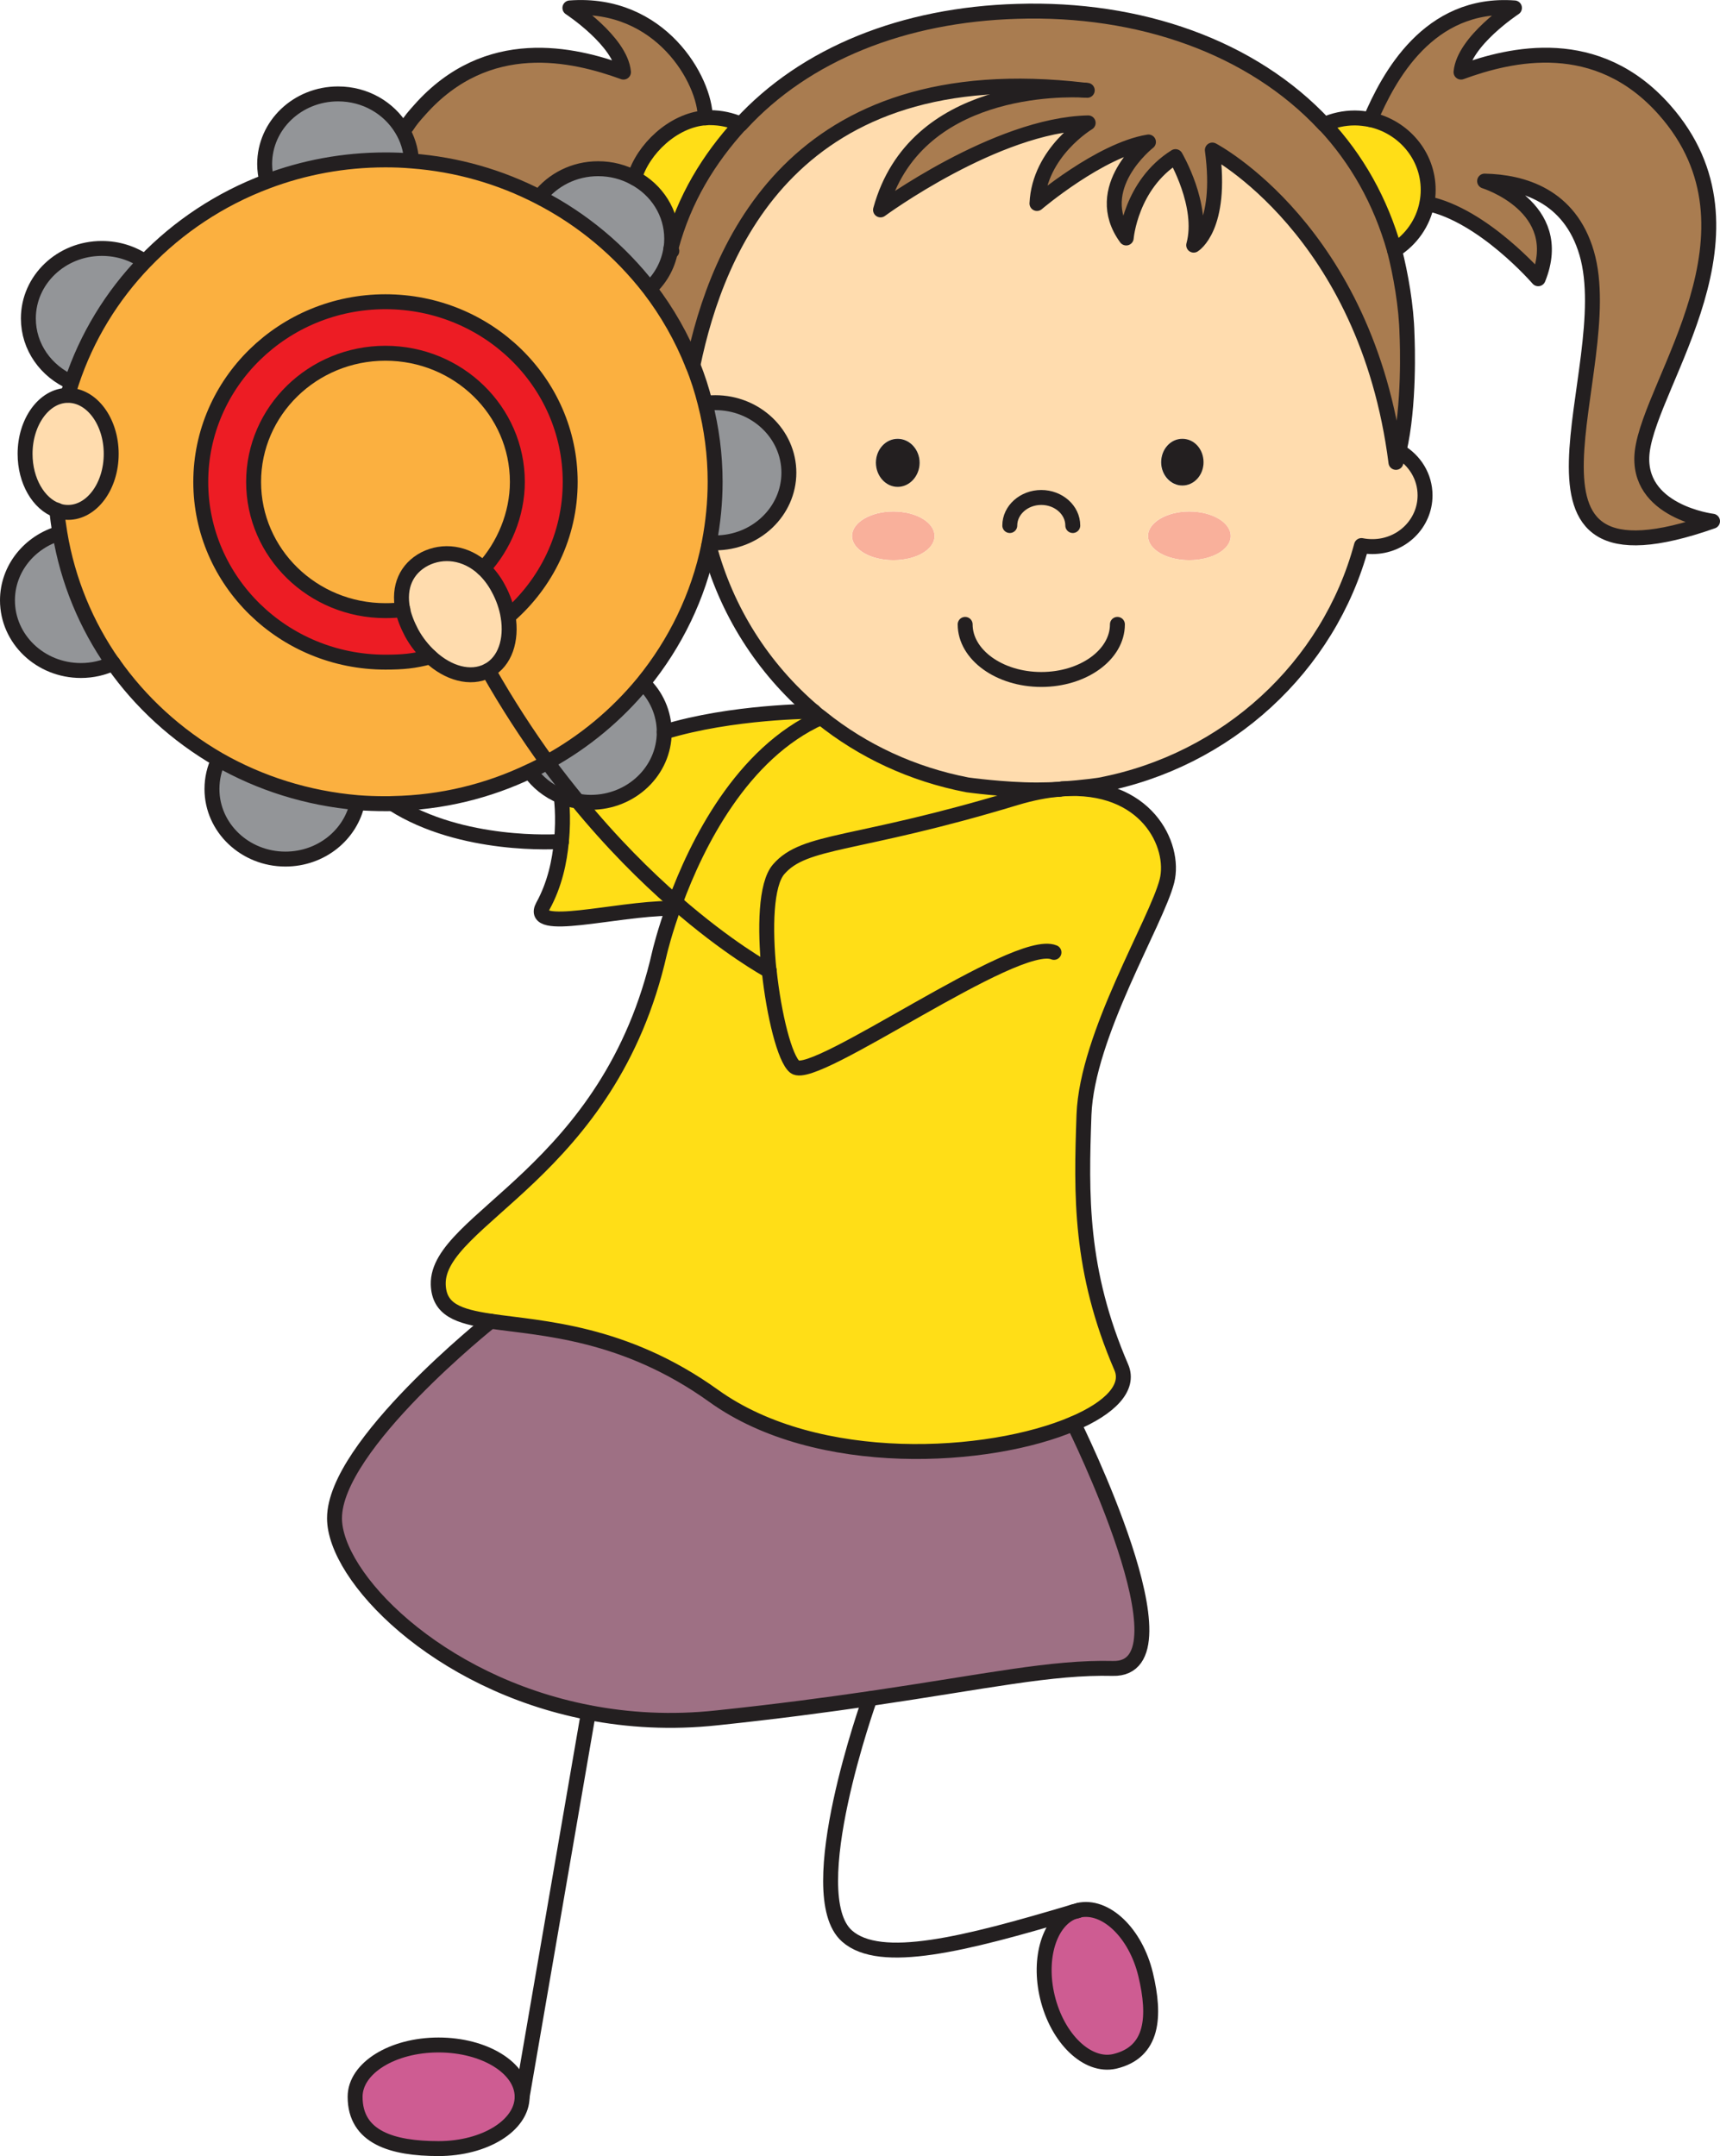
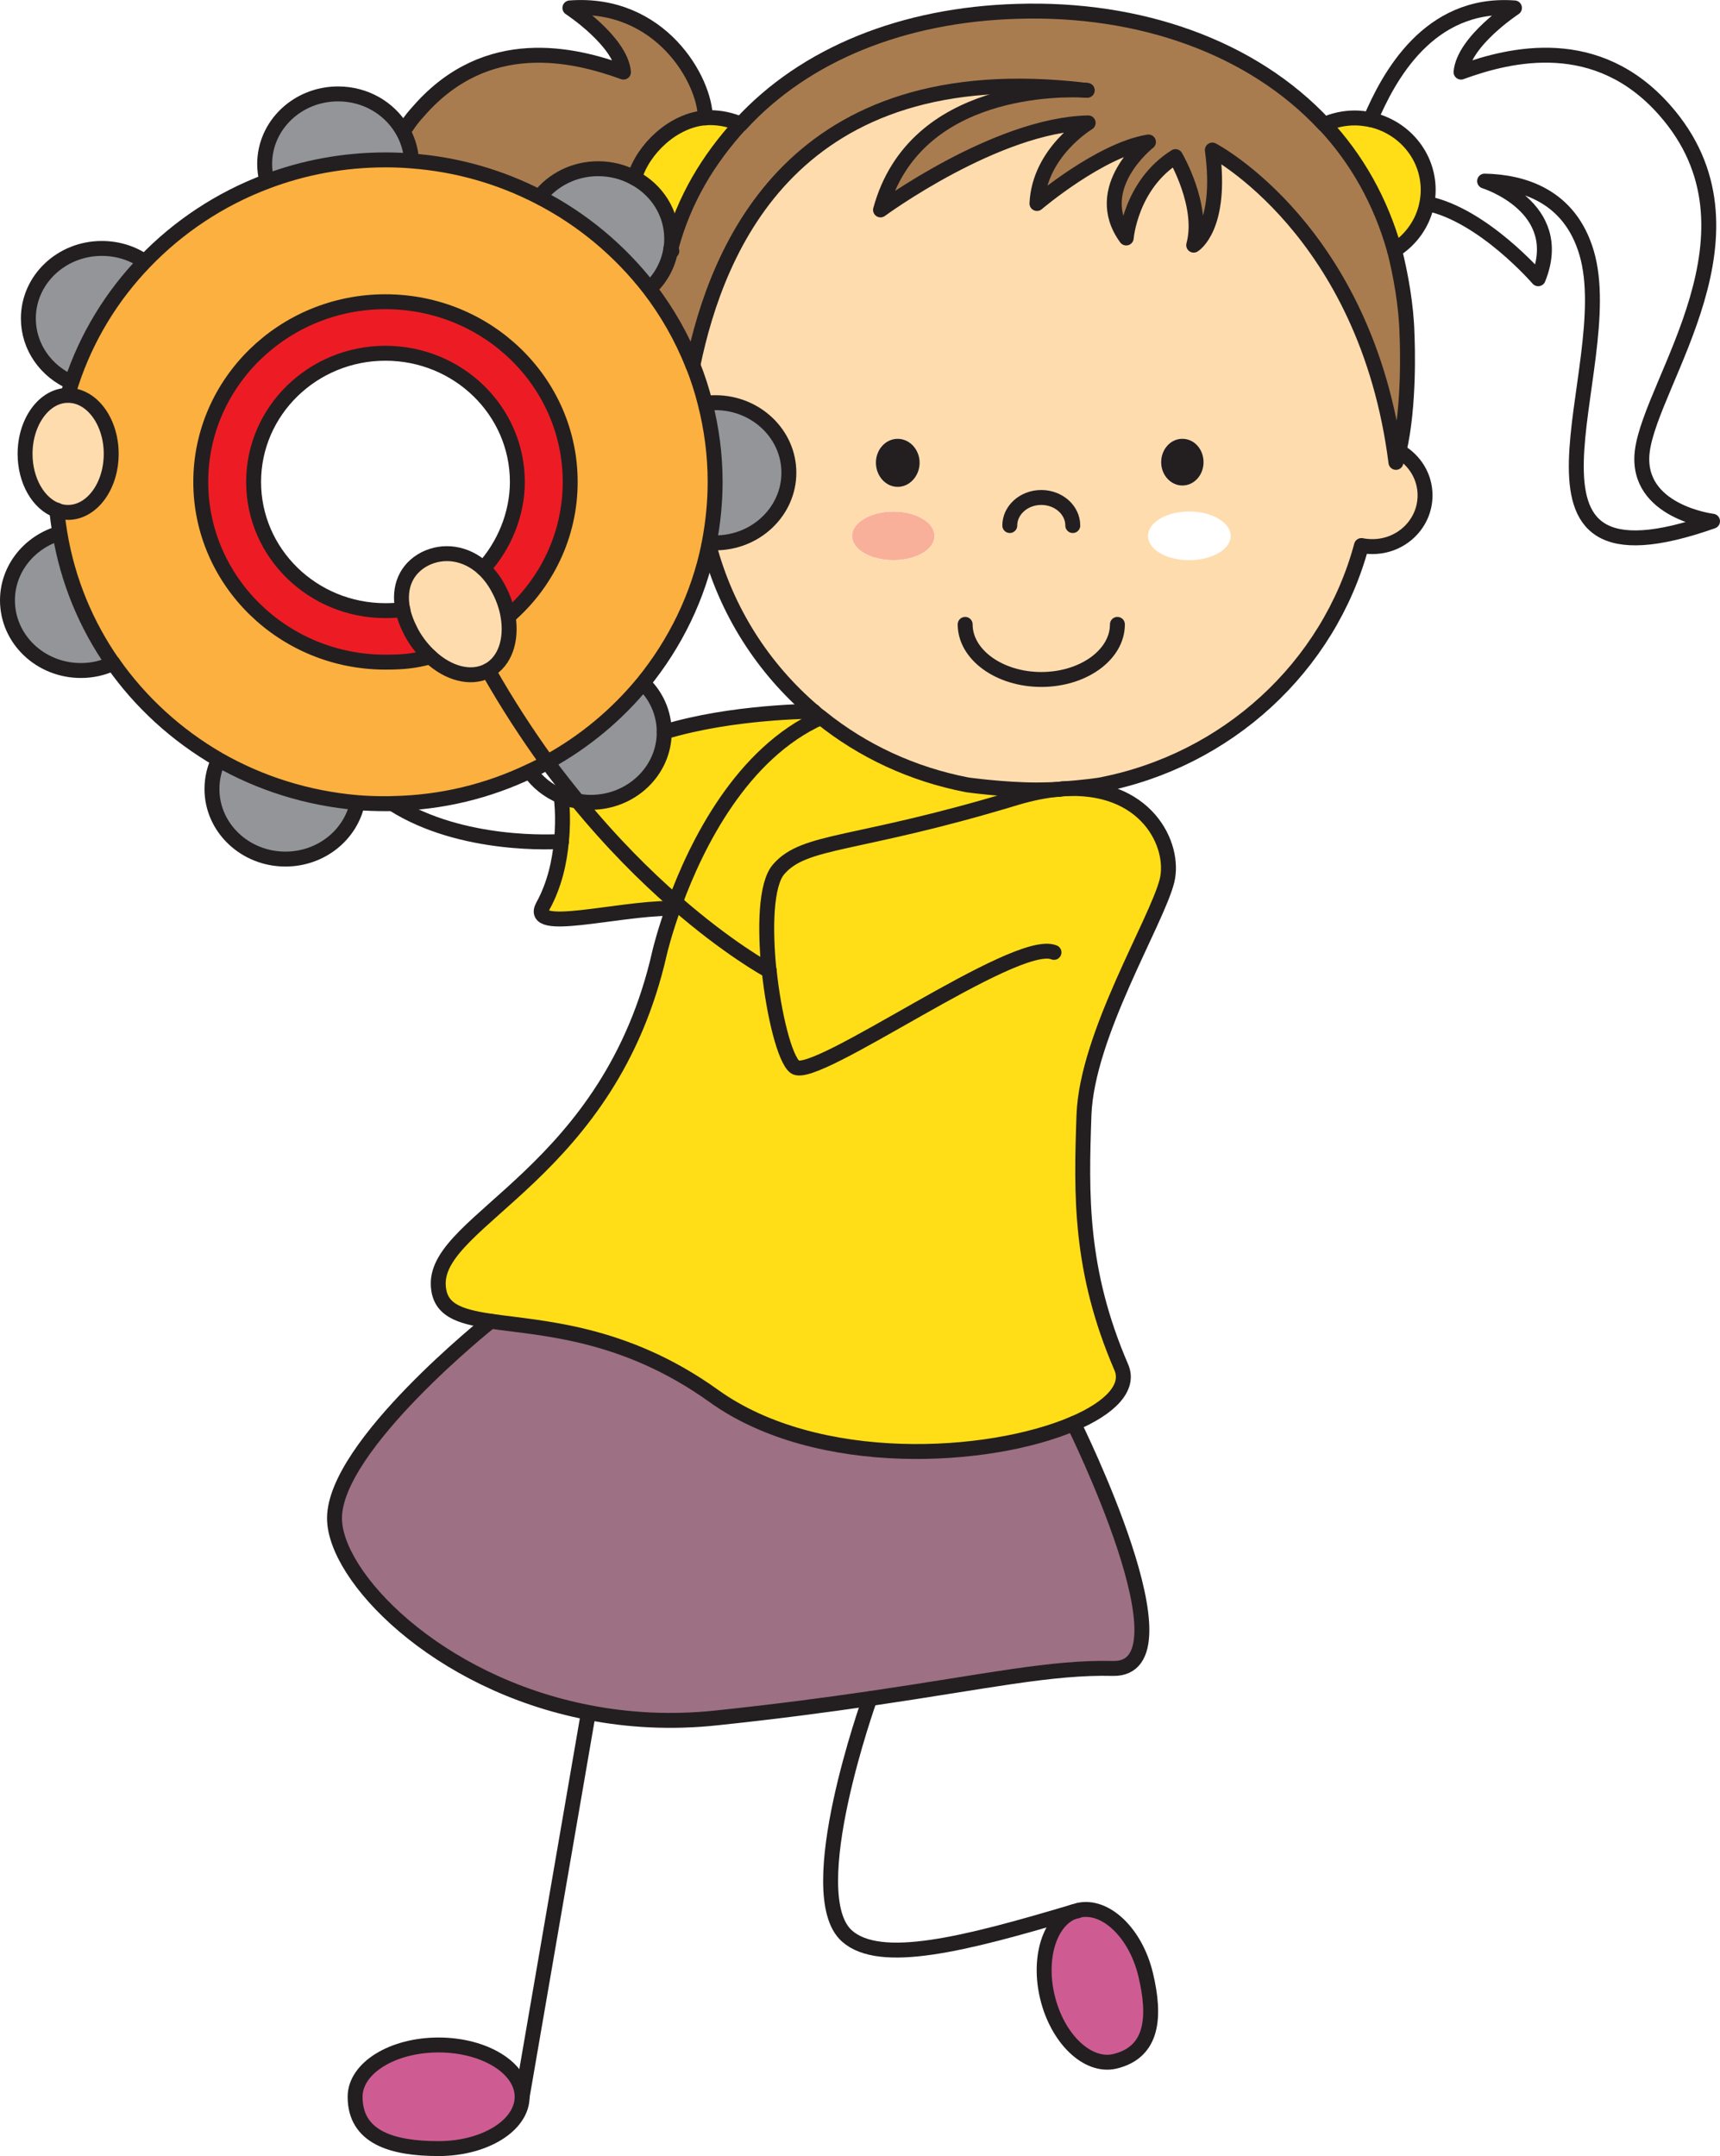
<svg xmlns="http://www.w3.org/2000/svg" id="Layer_2" viewBox="0 0 115.23 144.41">
  <g id="Capa_1">
-     <path d="M79.67,34.26c1.53,0,2.78.73,2.78,1.64s-1.25,1.62-2.78,1.62-2.76-.72-2.76-1.62,1.25-1.64,2.76-1.64Z" style="fill:#f9b09b;" />
    <path d="M51.52,65.02c-.29-2.86-.22-5.79.64-6.79,1.76-2.04,5.11-1.52,15.89-4.79,1.07-.32,2.04-.51,2.92-.58.06-.01.12-.01.17-.02,5.67-.4,7.63,3.79,7.04,6.16-.7,2.76-5.36,10.3-5.56,15.67-.19,5.36-.3,10.42,2.5,16.91.59,1.36-.76,2.73-3.2,3.77-5.65,2.43-17.16,3.13-24.1-1.85-6.03-4.33-11.56-4.51-14.97-5.01-2.14-.32-3.44-.76-3.49-2.46-.12-4.39,11.49-7.45,14.83-22.22,0,0,.32-1.39,1.05-3.37,3.49,3.05,6.05,4.45,6.26,4.57Z" style="fill:#ffde17;" />
    <path d="M7.57,44.43c-.65.31-1.38.48-2.15.48-2.72,0-4.92-2.1-4.92-4.7,0-2.12,1.48-3.92,3.51-4.5.53,3.2,1.76,6.15,3.56,8.72Z" style="fill:#939598;" />
    <path d="M59.85,34.26c1.53,0,2.76.73,2.76,1.64s-1.23,1.62-2.76,1.62-2.77-.72-2.77-1.62,1.24-1.64,2.77-1.64Z" style="fill:#f9b09b;" />
    <path d="M27.57,10.79c-.58-.05-1.16-.07-1.75-.07-2.8,0-5.48.51-7.94,1.44-.09-.37-.15-.76-.15-1.16,0-2.6,2.2-4.7,4.92-4.7,1.82,0,3.4.94,4.25,2.34.39.63.63,1.36.67,2.14h0Z" style="fill:#939598;" />
    <path d="M54.5,47.64c-3.38-2.87-5.85-6.72-7.01-11.15.01-.05.02-.12.03-.17.14.01.26.02.39.02,2.72,0,4.93-2.1,4.93-4.7s-2.21-4.69-4.93-4.69c-.22,0-.44,0-.67.04-.22-.88-.5-1.73-.83-2.55h.01c1.62-7.83,6.73-20.73,26.27-18.42-1.34-.07-11.41-.37-13.7,8.02,0,0,7.75-5.7,13.91-5.83,0,0-3.27,1.95-3.43,5.4,0,0,4.22-3.59,7.47-4.12,0,0-3.94,3.07-1.49,6.43,0,0,.29-3.56,3.3-5.45,0,0,1.94,3.3,1.22,5.93,0,0,1.95-1.17,1.25-6.37,0,0,10.32,5.37,12.3,20.92.07-.25.15-.51.21-.78,1.04.6,1.74,1.7,1.74,2.96,0,1.89-1.57,3.43-3.52,3.43-.24,0-.5-.02-.74-.07-2.18,8.13-9,14.43-17.53,16.04,0,0-1.09.17-2.53.26-.05.01-.11.01-.17.02-.46.02-.96.04-1.47.04h-.09c-2.16,0-4.61-.34-4.61-.34-3.69-.71-7.03-2.28-9.79-4.5-.18-.14-.35-.27-.52-.42ZM62.61,35.9c0-.91-1.23-1.64-2.76-1.64s-2.77.73-2.77,1.64,1.24,1.62,2.77,1.62,2.76-.72,2.76-1.62ZM60.14,32.6c.8,0,1.47-.74,1.47-1.62s-.66-1.6-1.47-1.6-1.46.73-1.46,1.6.65,1.62,1.46,1.62ZM79.67,34.26c-1.52,0-2.76.73-2.76,1.64s1.25,1.62,2.76,1.62,2.78-.72,2.78-1.62-1.25-1.64-2.78-1.64ZM79.2,32.52c.78,0,1.42-.7,1.42-1.56s-.63-1.57-1.42-1.57-1.42.7-1.42,1.57.62,1.56,1.42,1.56Z" style="fill:#ffdcae;" />
-     <path d="M34.66,32.28c0,2.18-.9,4.29-2.28,5.8-1.18-1.1-2.7-1.27-3.93-.64-1.21.63-1.77,1.86-1.47,3.39-.38.05-.77.07-1.17.07-4.88,0-8.83-3.86-8.83-8.62s3.96-8.62,8.83-8.62,8.84,3.85,8.84,8.62Z" style="fill:#fbb040;" />
    <path d="M34.05,41.29c.26,1.57-.2,3.01-1.33,3.62-.01,0-.03,0-.04.02-1.15.59-2.65.17-3.85-.95-.46-.42-.9-.96-1.24-1.58-.29-.55-.5-1.08-.6-1.57-.31-1.53.25-2.75,1.47-3.39,1.22-.62,2.74-.45,3.93.64.37.35.72.79,1,1.32.34.62.56,1.27.66,1.89Z" style="fill:#ffdcae;" />
-     <path d="M36.67,51.05c.68.92,1.35,1.77,2.02,2.59-.39-.05-.75-.16-1.1-.32-.85-.35-1.57-.93-2.09-1.66h0c.4-.19.79-.39,1.17-.61Z" style="fill:#939598;" />
    <path d="M80.63,30.96c0,.87-.64,1.56-1.42,1.56s-1.42-.7-1.42-1.56.62-1.57,1.42-1.57,1.42.7,1.42,1.57Z" style="fill:#231f20;" />
    <path d="M29.38,136.96c3.09,0,5.6,1.55,5.6,3.47s-2.51,3.47-5.6,3.47-5.59-.74-5.59-3.47c0-1.92,2.5-3.47,5.59-3.47Z" style="fill:#ce5c92;" />
    <path d="M69.42,52.9h.09c.51,0,1-.02,1.47-.04-.89.07-1.86.26-2.92.58-10.79,3.27-14.13,2.75-15.89,4.79-.87.99-.94,3.93-.64,6.79-.21-.12-2.76-1.52-6.26-4.57,1.42-3.87,4.44-10,9.75-12.38,2.76,2.22,6.1,3.79,9.79,4.5,0,0,2.45.34,4.61.34Z" style="fill:#ffde17;" />
    <path d="M71.93,95.36s8.21,16.54,2.62,16.4c-4.1-.11-8.42.87-16.28,2.02-2.88.42-6.24.87-10.24,1.29-3.06.33-5.95.16-8.61-.36-10.24-1.98-17.01-9.13-17.01-13.01,0-4.89,10.46-13.2,10.46-13.2,3.41.51,8.94.69,14.97,5.01,6.93,4.98,18.45,4.27,24.1,1.85h0Z" style="fill:#9e7084;" />
    <path d="M27.25,8.47c.32-.48.46-.64.88-1.11,4.53-5.11,10.29-3.76,13.65-2.53-.2-2.08-3.59-4.3-3.59-4.3,6.08-.46,9.07,4.87,9.07,7.37-2.15.17-4.17,2.1-4.73,4.02h0c-.72-.39-1.55-.61-2.44-.61-1.62,0-3.04.75-3.94,1.9-2.59-1.34-5.49-2.18-8.56-2.42h0c-.03-.79-.27-1.52-.67-2.15l.34-.17Z" style="fill:#a97c50;" />
    <path d="M81.23,10.07c.71,5.19-1.25,6.37-1.25,6.37.72-2.63-1.22-5.93-1.22-5.93-3.02,1.89-3.3,5.45-3.3,5.45-2.45-3.36,1.49-6.43,1.49-6.43-3.25.53-7.47,4.12-7.47,4.12.16-3.45,3.43-5.4,3.43-5.4-6.16.13-13.91,5.83-13.91,5.83,2.29-8.39,12.36-8.1,13.7-8.02-19.54-2.31-24.66,10.59-26.27,18.42h-.01c-.73-1.84-1.71-3.56-2.9-5.11l.04-.03c.75-.71,1.25-1.64,1.39-2.67.01-.01.01-.03.01-.05.88-3.28,2.52-5.94,4.65-8.28h.01c4.33-4.71,10.92-7.34,18.53-7.56,8.2-.26,15.73,2.39,20.57,7.58h.01c2.15,2.3,3.77,5.14,4.69,8.42.42,1.62.8,3.79.84,5.64.03.64.18,4.78-.53,7.81-.06.27-.14.53-.21.78-1.97-15.55-12.3-20.92-12.3-20.92Z" style="fill:#a97c50;" />
    <path d="M61.61,30.99c0,.88-.66,1.62-1.47,1.62s-1.46-.74-1.46-1.62.65-1.6,1.46-1.6,1.47.73,1.47,1.6Z" style="fill:#231f20;" />
    <path d="M38.69,53.64c2.3,2.82,4.56,5.05,6.52,6.76l-.31.43c-3.67.02-9.53,1.69-8.53-.15.79-1.45,1.12-3.02,1.24-4.33.18-1.73-.02-3.03-.02-3.03h0c.35.15.71.25,1.1.31Z" style="fill:#ffde17;" />
    <path d="M72.22,127.96s.01-.01.02-.01c1.82-.42,3.84,1.51,4.51,4.3.67,2.8.52,5.21-2.08,5.82-1.82.41-3.83-1.52-4.5-4.31-.63-2.63.15-5.08,1.74-5.71.11-.02.2-.05.31-.08Z" style="fill:#ce5c92;" />
    <path d="M44.5,49.04c0,2.6-2.21,4.7-4.92,4.7-.31,0-.61-.03-.9-.09-.66-.81-1.34-1.67-2.02-2.59,2.47-1.35,4.64-3.17,6.41-5.31.88.83,1.42,2.01,1.42,3.29Z" style="fill:#939598;" />
    <path d="M91.82,8.01c2.22.47,3.87,2.4,3.87,4.71,0,.31-.03.61-.09.91-.25,1.31-1.06,2.44-2.17,3.13-.92-3.28-2.53-6.12-4.69-8.42.61-.27,1.3-.43,2.04-.43.36,0,.71.04,1.04.11Z" style="fill:#ffde17;" />
    <path d="M47.91,26.97c2.72,0,4.93,2.1,4.93,4.69s-2.21,4.7-4.93,4.7c-.13,0-.25-.01-.39-.02.25-1.31.39-2.67.39-4.05,0-1.82-.23-3.58-.67-5.27.22-.03.44-.04.67-.04Z" style="fill:#939598;" />
    <path d="M54.5,47.64c.17.15.34.29.52.42-5.31,2.39-8.33,8.51-9.75,12.38-.02-.01-.03-.03-.05-.04-1.96-1.71-4.22-3.95-6.52-6.76.29.06.59.09.9.09,2.71,0,4.92-2.1,4.92-4.7,4.56-1.39,10-1.39,10-1.39Z" style="fill:#ffde17;" />
    <path d="M6.81,16.65c1.09,0,2.08.33,2.89.89-2.2,2.28-3.88,5.03-4.9,8.08-1.72-.74-2.91-2.38-2.91-4.29,0-2.59,2.2-4.69,4.92-4.69Z" style="fill:#939598;" />
    <path d="M4.56,26.48c1.59,0,2.89,1.75,2.89,3.92s-1.3,3.92-2.89,3.92c-.26,0-.51-.04-.75-.14-1.22-.44-2.13-1.96-2.13-3.78,0-2.15,1.28-3.91,2.86-3.92h.02Z" style="fill:#ffdcae;" />
    <path d="M47.55,7.88c.75,0,1.44.16,2.06.43-2.13,2.33-3.78,4.99-4.65,8.28.03-.19.04-.39.04-.59,0-1.75-1-3.27-2.49-4.07h0c.56-1.93,2.58-3.86,4.73-4.03.11-.01.2-.01.31-.01Z" style="fill:#ffde17;" />
    <path d="M23.95,53.76c-.45,2.16-2.44,3.78-4.83,3.78-2.71,0-4.92-2.1-4.92-4.69,0-.71.16-1.38.45-1.97,2.77,1.58,5.92,2.6,9.3,2.88Z" style="fill:#939598;" />
    <path d="M32.72,44.91c1.13-.61,1.59-2.05,1.33-3.62,2.54-2.22,4.15-5.44,4.15-9.01,0-6.67-5.54-12.07-12.38-12.07s-12.37,5.4-12.37,12.07,5.54,12.07,12.37,12.07c1.15,0,1.94-.07,3-.36h.01c1.2,1.11,2.7,1.53,3.85.94,0-.01.03-.01.04-.02ZM4.56,26.48h-.02c.08-.29.17-.58.26-.87,1.01-3.05,2.7-5.8,4.9-8.08,2.25-2.34,5.04-4.2,8.18-5.38,2.46-.93,5.14-1.44,7.94-1.44.59,0,1.17.02,1.75.07,3.07.23,5.97,1.08,8.56,2.42,2.9,1.49,5.41,3.6,7.38,6.14,1.19,1.55,2.17,3.27,2.9,5.11.34.82.61,1.68.83,2.55.43,1.69.67,3.45.67,5.27,0,1.38-.14,2.74-.39,4.05-.01.05-.02.12-.03.17-.7,3.45-2.25,6.6-4.41,9.25-1.76,2.14-3.94,3.96-6.41,5.31-.38.22-.77.42-1.17.6-2.78,1.33-5.89,2.11-9.18,2.17-.17.01-.33.01-.5.01-.63,0-1.26-.02-1.87-.07-3.38-.29-6.53-1.3-9.3-2.88-2.82-1.63-5.23-3.83-7.07-6.45h-.01c-1.79-2.56-3.03-5.52-3.56-8.72-.08-.51-.16-1.02-.2-1.54.24.09.49.14.75.14,1.59,0,2.89-1.75,2.89-3.92s-1.3-3.92-2.89-3.92Z" style="fill:#fbb040;" />
    <path d="M45,16c0,.2-.01.4-.04.59,0,0-.01.03-.01.04h0c-.15,1.05-.64,1.97-1.39,2.68l-.04.03c-1.96-2.54-4.47-4.65-7.38-6.14.9-1.15,2.32-1.9,3.94-1.9.89,0,1.72.22,2.44.62,1.49.8,2.49,2.32,2.49,4.07Z" style="fill:#939598;" />
    <path d="M27.59,42.4c.34.62.77,1.16,1.24,1.58h-.01c-1.06.29-1.85.37-3,.37-6.83,0-12.37-5.42-12.37-12.07s5.54-12.07,12.37-12.07,12.38,5.4,12.38,12.07c0,3.58-1.6,6.8-4.15,9.01-.11-.62-.33-1.27-.66-1.89-.29-.53-.63-.97-1-1.32,1.38-1.52,2.28-3.62,2.28-5.8,0-4.77-3.96-8.62-8.84-8.62s-8.83,3.85-8.83,8.62,3.96,8.62,8.83,8.62c.4,0,.79-.02,1.17-.07.11.5.31,1.02.6,1.57Z" style="fill:#ed1c24;" />
-     <path d="M95.59,13.63c.06-.3.09-.6.09-.91,0-2.31-1.66-4.23-3.87-4.71,1.19-2.83,3.87-7.92,9.65-7.48,0,0-3.39,2.22-3.58,4.3,3.36-1.22,9.11-2.58,13.63,2.53,7.21,8.14-.91,18.14-1.49,22.89-.47,4.03,4.71,4.66,4.71,4.66-15.37,5.4-6.16-10.17-8.43-17.95-1.13-3.88-4.31-4.78-6.84-4.83,0,0,5.54,1.72,3.59,6.54,0,0-3.68-4.27-7.44-5.04h-.01Z" style="fill:#a97c50;" />
    <path d="M71.15,52.84c1.45-.09,2.53-.26,2.53-.26,8.53-1.62,15.35-7.92,17.53-16.04.24.05.5.07.74.07,1.95,0,3.52-1.54,3.52-3.43,0-1.27-.7-2.36-1.74-2.96" style="fill:none; stroke:#231f20; stroke-linecap:round; stroke-linejoin:round;" />
    <path d="M47.49,36.5c1.16,4.42,3.63,8.27,7.01,11.15.17.15.34.29.52.42,2.76,2.22,6.1,3.79,9.79,4.5,0,0,2.45.34,4.61.34h.09c.51,0,1-.02,1.47-.04" style="fill:none; stroke:#231f20; stroke-linecap:round; stroke-linejoin:round;" />
    <path d="M88.72,8.34c-4.84-5.19-12.37-7.84-20.57-7.58-7.61.22-14.21,2.85-18.53,7.57" style="fill:none; stroke:#231f20; stroke-linecap:round; stroke-linejoin:round;" />
    <path d="M95.61,13.63c3.76.77,7.44,5.04,7.44,5.04,1.95-4.82-3.59-6.54-3.59-6.54,2.53.05,5.71.95,6.84,4.83,2.27,7.78-6.93,23.36,8.43,17.95,0,0-5.18-.63-4.71-4.66.58-4.75,8.7-14.75,1.49-22.89-4.52-5.11-10.27-3.76-13.63-2.53.19-2.08,3.58-4.3,3.58-4.3-5.77-.43-8.45,4.66-9.65,7.48" style="fill:none; stroke:#231f20; stroke-linecap:round; stroke-linejoin:round;" />
    <path d="M72.84,6.05s-.05,0-.15-.01c-1.34-.07-11.41-.37-13.7,8.02,0,0,7.75-5.7,13.91-5.83,0,0-3.27,1.95-3.43,5.4,0,0,4.22-3.59,7.47-4.12,0,0-3.94,3.07-1.49,6.43,0,0,.29-3.56,3.3-5.45,0,0,1.94,3.3,1.22,5.93,0,0,1.95-1.17,1.25-6.37,0,0,10.32,5.37,12.3,20.92.07-.25.15-.51.21-.78.71-3.03.56-7.17.53-7.81-.04-1.85-.42-4.01-.84-5.64" style="fill:none; stroke:#231f20; stroke-linecap:round; stroke-linejoin:round;" />
    <path d="M46.42,24.46c1.62-7.83,6.73-20.73,26.27-18.42" style="fill:none; stroke:#231f20; stroke-linecap:round; stroke-linejoin:round;" />
    <path d="M47.25,7.9c0-2.5-2.99-7.83-9.07-7.37,0,0,3.39,2.22,3.59,4.3-3.36-1.22-9.12-2.58-13.65,2.53-.41.46-.56.63-.88,1.11" style="fill:none; stroke:#231f20; stroke-linecap:round; stroke-linejoin:round;" />
    <path d="M93.42,16.76c1.12-.7,1.92-1.83,2.17-3.13.06-.3.09-.6.09-.91,0-2.31-1.66-4.23-3.87-4.71-.34-.06-.69-.11-1.04-.11-.74,0-1.42.16-2.04.43,2.15,2.3,3.77,5.14,4.69,8.42Z" style="fill:none; stroke:#231f20; stroke-linecap:round; stroke-linejoin:round;" />
    <path d="M45.01,16.81l-.06-.17h0s.01-.04.01-.05c.88-3.28,2.52-5.94,4.65-8.28-.62-.27-1.31-.43-2.06-.43-.11,0-.2,0-.31.01-2.15.17-4.17,2.1-4.73,4.02" style="fill:none; stroke:#231f20; stroke-linecap:round; stroke-linejoin:round;" />
    <path d="M74.86,41.82c0,2.04-2.29,3.69-5.1,3.69s-5.1-1.66-5.1-3.69" style="fill:none; stroke:#231f20; stroke-linecap:round; stroke-miterlimit:10;" />
    <path d="M67.65,35.2c0-1.04.95-1.88,2.11-1.88s2.11.84,2.11,1.88" style="fill:none; stroke:#231f20; stroke-linecap:round; stroke-linejoin:round;" />
    <path d="M51.52,65.02c-.29-2.86-.22-5.79.64-6.79,1.76-2.04,5.11-1.52,15.89-4.79,1.07-.32,2.04-.51,2.92-.58.06-.01.12-.01.17-.02,5.67-.4,7.63,3.79,7.04,6.16-.7,2.76-5.36,10.3-5.56,15.67-.19,5.36-.3,10.42,2.5,16.91.59,1.36-.76,2.73-3.2,3.77-5.65,2.43-17.16,3.13-24.1-1.85-6.03-4.33-11.56-4.51-14.97-5.01-2.14-.32-3.44-.76-3.49-2.46-.12-4.39,11.49-7.45,14.83-22.22,0,0,.32-1.39,1.05-3.37,1.42-3.87,4.44-10,9.75-12.38" style="fill:none; stroke:#231f20; stroke-linecap:round; stroke-linejoin:round;" />
    <path d="M70.61,63.79c-2.55-1.06-16.04,8.7-17.36,7.67-.67-.53-1.4-3.45-1.72-6.45" style="fill:none; stroke:#231f20; stroke-linecap:round; stroke-linejoin:round;" />
    <path d="M51.53,65.02h-.01c-.21-.12-2.76-1.52-6.26-4.57-.02-.01-.03-.03-.05-.04-1.96-1.71-4.22-3.95-6.52-6.76-.66-.81-1.34-1.67-2.02-2.59-1.33-1.84-2.67-3.88-3.95-6.14" style="fill:none; stroke:#231f20; stroke-linecap:round; stroke-linejoin:round;" />
    <path d="M7.57,44.43c-1.79-2.56-3.03-5.52-3.56-8.72-.08-.51-.16-1.02-.2-1.54" style="fill:none; stroke:#231f20; stroke-linecap:round; stroke-linejoin:round;" />
    <path d="M4.54,26.47c.08-.29.17-.57.26-.86,1.01-3.05,2.7-5.8,4.9-8.08,2.25-2.34,5.04-4.2,8.18-5.38,2.46-.93,5.14-1.44,7.94-1.44.59,0,1.17.02,1.75.07,3.07.23,5.97,1.08,8.56,2.42,2.9,1.49,5.41,3.6,7.38,6.14,1.19,1.55,2.17,3.27,2.9,5.11.34.82.61,1.68.83,2.55.43,1.69.67,3.45.67,5.27,0,1.38-.14,2.74-.39,4.05-.01.05-.02.12-.03.17-.7,3.45-2.25,6.6-4.41,9.25-1.76,2.14-3.94,3.96-6.41,5.31-.38.22-.77.42-1.17.6-2.78,1.33-5.89,2.11-9.18,2.17-.17.01-.33.01-.5.01-.63,0-1.26-.02-1.87-.07-3.38-.29-6.53-1.3-9.3-2.88-2.82-1.63-5.23-3.83-7.07-6.45" style="fill:none; stroke:#231f20; stroke-linecap:round; stroke-linejoin:round;" />
    <path d="M26.99,40.83c-.38.05-.77.07-1.17.07-4.88,0-8.83-3.86-8.83-8.62s3.96-8.62,8.83-8.62,8.84,3.85,8.84,8.62c0,2.18-.9,4.29-2.28,5.8" style="fill:none; stroke:#231f20; stroke-linecap:round; stroke-linejoin:round;" />
    <path d="M28.82,43.99c-1.06.29-1.85.36-3,.36-6.83,0-12.37-5.42-12.37-12.07s5.54-12.07,12.37-12.07,12.38,5.4,12.38,12.07c0,3.58-1.6,6.8-4.15,9.01" style="fill:none; stroke:#231f20; stroke-linecap:round; stroke-linejoin:round;" />
    <path d="M17.88,12.15c-.09-.37-.15-.76-.15-1.16,0-2.6,2.2-4.7,4.92-4.7,1.82,0,3.4.94,4.25,2.34.39.63.63,1.36.67,2.14" style="fill:none; stroke:#231f20; stroke-miterlimit:10;" />
    <path d="M4.81,25.62c-1.72-.74-2.91-2.38-2.91-4.29,0-2.59,2.2-4.69,4.92-4.69,1.09,0,2.08.33,2.89.89" style="fill:none; stroke:#231f20; stroke-miterlimit:10;" />
    <path d="M7.57,44.43c-.65.31-1.38.48-2.15.48-2.72,0-4.92-2.1-4.92-4.7,0-2.12,1.48-3.92,3.51-4.5" style="fill:none; stroke:#231f20; stroke-miterlimit:10;" />
    <line x1="7.58" y1="44.43" x2="7.57" y2="44.43" style="fill:none; stroke:#231f20; stroke-linecap:round; stroke-linejoin:round;" />
    <path d="M23.95,53.75h0c-.45,2.17-2.44,3.79-4.83,3.79-2.71,0-4.92-2.1-4.92-4.69,0-.71.16-1.38.45-1.97" style="fill:none; stroke:#231f20; stroke-miterlimit:10;" />
    <path d="M42.94,45.61s.09.08.14.14c.88.83,1.42,2.01,1.42,3.29,0,2.6-2.21,4.7-4.92,4.7-.31,0-.61-.03-.9-.09-.39-.05-.75-.16-1.1-.32-.85-.35-1.57-.93-2.09-1.66" style="fill:none; stroke:#231f20; stroke-miterlimit:10;" />
    <path d="M46.92,27.06c.11-.02.21-.04.33-.05.22-.03.44-.04.67-.04,2.72,0,4.93,2.1,4.93,4.69s-2.21,4.7-4.93,4.7c-.13,0-.25-.01-.39-.02" style="fill:none; stroke:#231f20; stroke-miterlimit:10;" />
    <path d="M36.05,13.3s.05-.06.08-.1c.9-1.15,2.32-1.9,3.94-1.9.89,0,1.72.22,2.44.62,1.49.8,2.49,2.32,2.49,4.07,0,.2-.01.4-.04.59,0,.02,0,.04-.01.05-.15,1.03-.64,1.96-1.39,2.67" style="fill:none; stroke:#231f20; stroke-miterlimit:10;" />
    <path d="M4.54,26.48h.02c1.59,0,2.89,1.75,2.89,3.92s-1.3,3.92-2.89,3.92c-.26,0-.51-.04-.75-.14-1.22-.44-2.13-1.96-2.13-3.78,0-2.15,1.28-3.91,2.86-3.92Z" style="fill:none; stroke:#231f20; stroke-miterlimit:10;" />
    <path d="M32.38,38.08c.37.35.72.79,1,1.32.34.62.56,1.27.66,1.89.26,1.57-.2,3.01-1.33,3.62-.01,0-.03,0-.04.02-1.15.59-2.65.17-3.85-.95-.46-.42-.9-.96-1.24-1.58-.29-.55-.5-1.08-.6-1.57-.31-1.53.25-2.75,1.47-3.39,1.22-.62,2.74-.45,3.93.64Z" style="fill:none; stroke:#231f20; stroke-linecap:round; stroke-linejoin:round;" />
    <path d="M54.5,47.64s-5.44,0-10,1.39" style="fill:none; stroke:#231f20; stroke-linecap:round; stroke-linejoin:round;" />
    <path d="M37.59,53.33s.2,1.3.02,3.03c-.12,1.31-.44,2.88-1.24,4.33-1,1.84,4.86.17,8.53.15" style="fill:none; stroke:#231f20; stroke-linecap:round; stroke-linejoin:round;" />
    <path d="M32.87,88.49s-10.46,8.32-10.46,13.2c0,3.88,6.78,11.03,17.01,13.01,2.66.52,5.55.69,8.61.36,4-.42,7.36-.87,10.24-1.29,7.85-1.15,12.18-2.12,16.28-2.02,5.59.14-2.62-16.4-2.62-16.4" style="fill:none; stroke:#231f20; stroke-linecap:round; stroke-linejoin:round;" />
    <path d="M37.62,56.36h-.01c-.31.02-6.66.43-11.29-2.52" style="fill:none; stroke:#231f20; stroke-linecap:round; stroke-linejoin:round;" />
    <line x1="39.42" y1="114.71" x2="34.98" y2="140.44" style="fill:none; stroke:#231f20; stroke-linecap:round; stroke-linejoin:round;" />
    <path d="M58.27,113.78s-4.69,13.08-1.53,15.89c2.23,1.98,7.86.56,15.17-1.62.11-.02.2-.05.31-.08" style="fill:none; stroke:#231f20; stroke-linecap:round; stroke-linejoin:round;" />
    <path d="M34.98,140.44c0,1.92-2.51,3.47-5.6,3.47s-5.59-.74-5.59-3.47c0-1.92,2.5-3.47,5.59-3.47s5.6,1.55,5.6,3.47Z" style="fill:none; stroke:#231f20; stroke-linecap:round; stroke-linejoin:round;" />
    <path d="M72.22,127.96s.01-.01.02-.01c1.82-.42,3.84,1.51,4.51,4.3.67,2.8.52,5.21-2.08,5.82-1.82.41-3.83-1.52-4.5-4.31-.63-2.63.15-5.08,1.74-5.71.11-.03.2-.06.31-.08Z" style="fill:none; stroke:#231f20; stroke-linecap:round; stroke-linejoin:round;" />
  </g>
</svg>